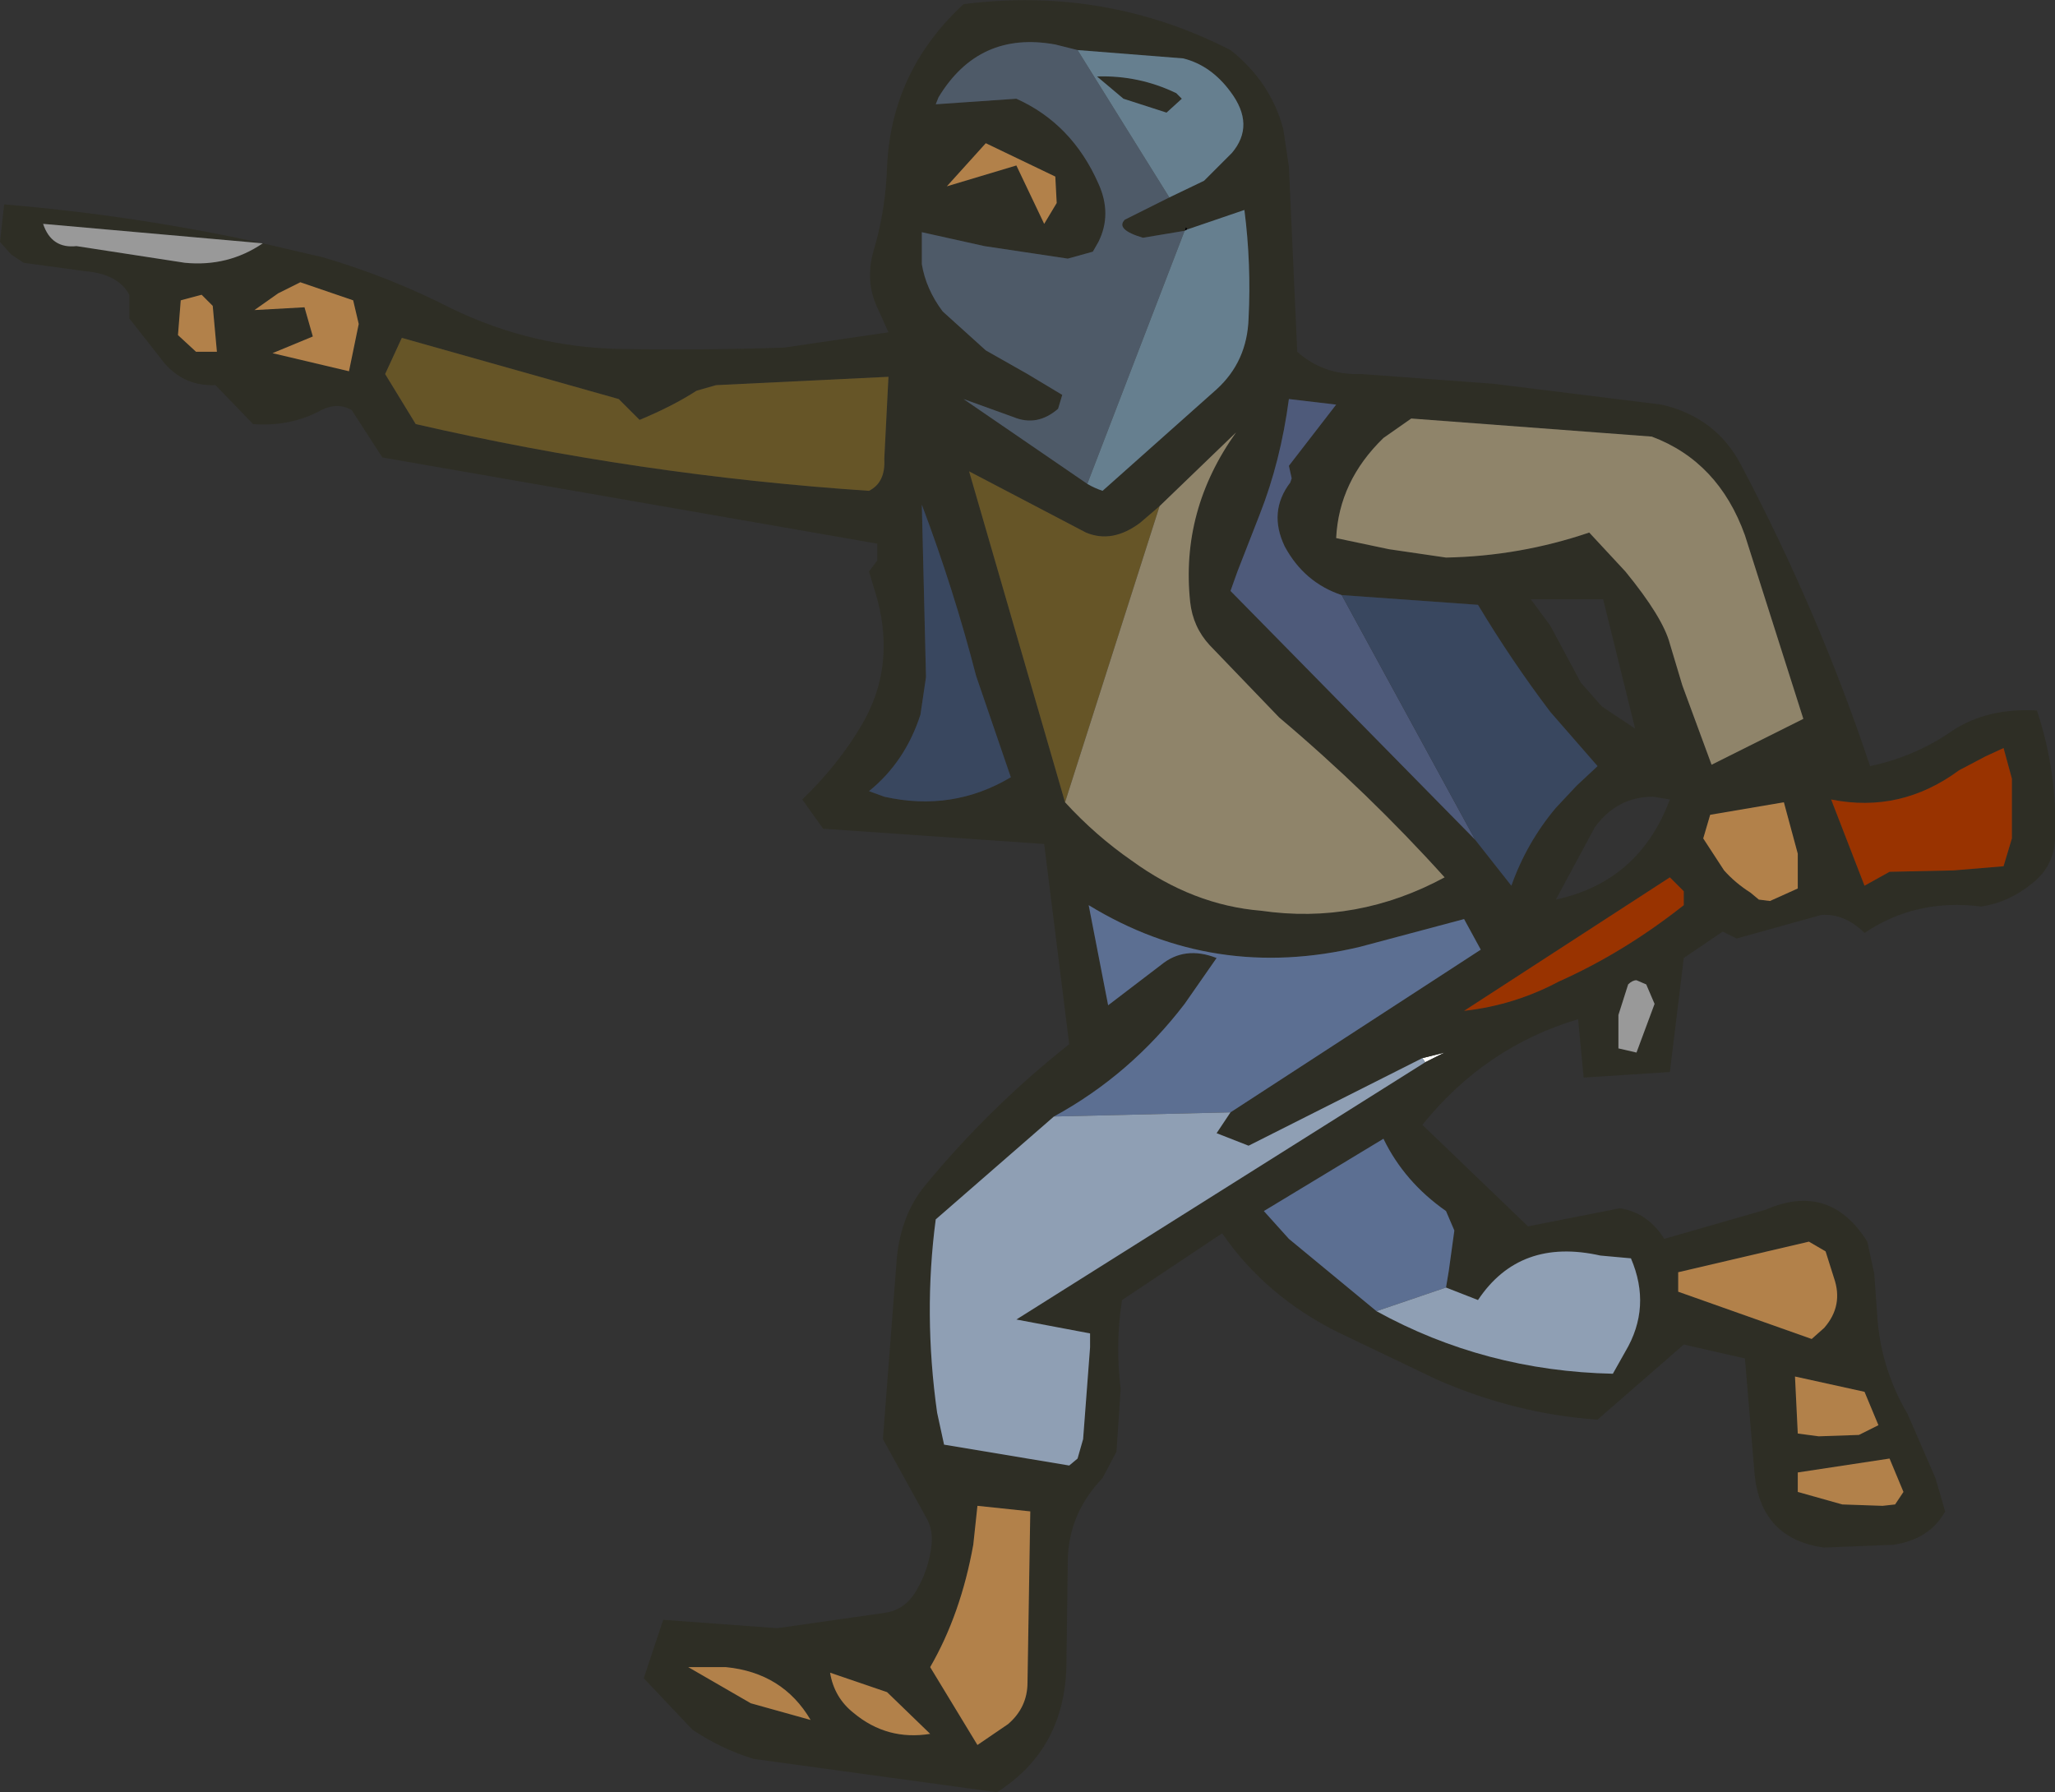
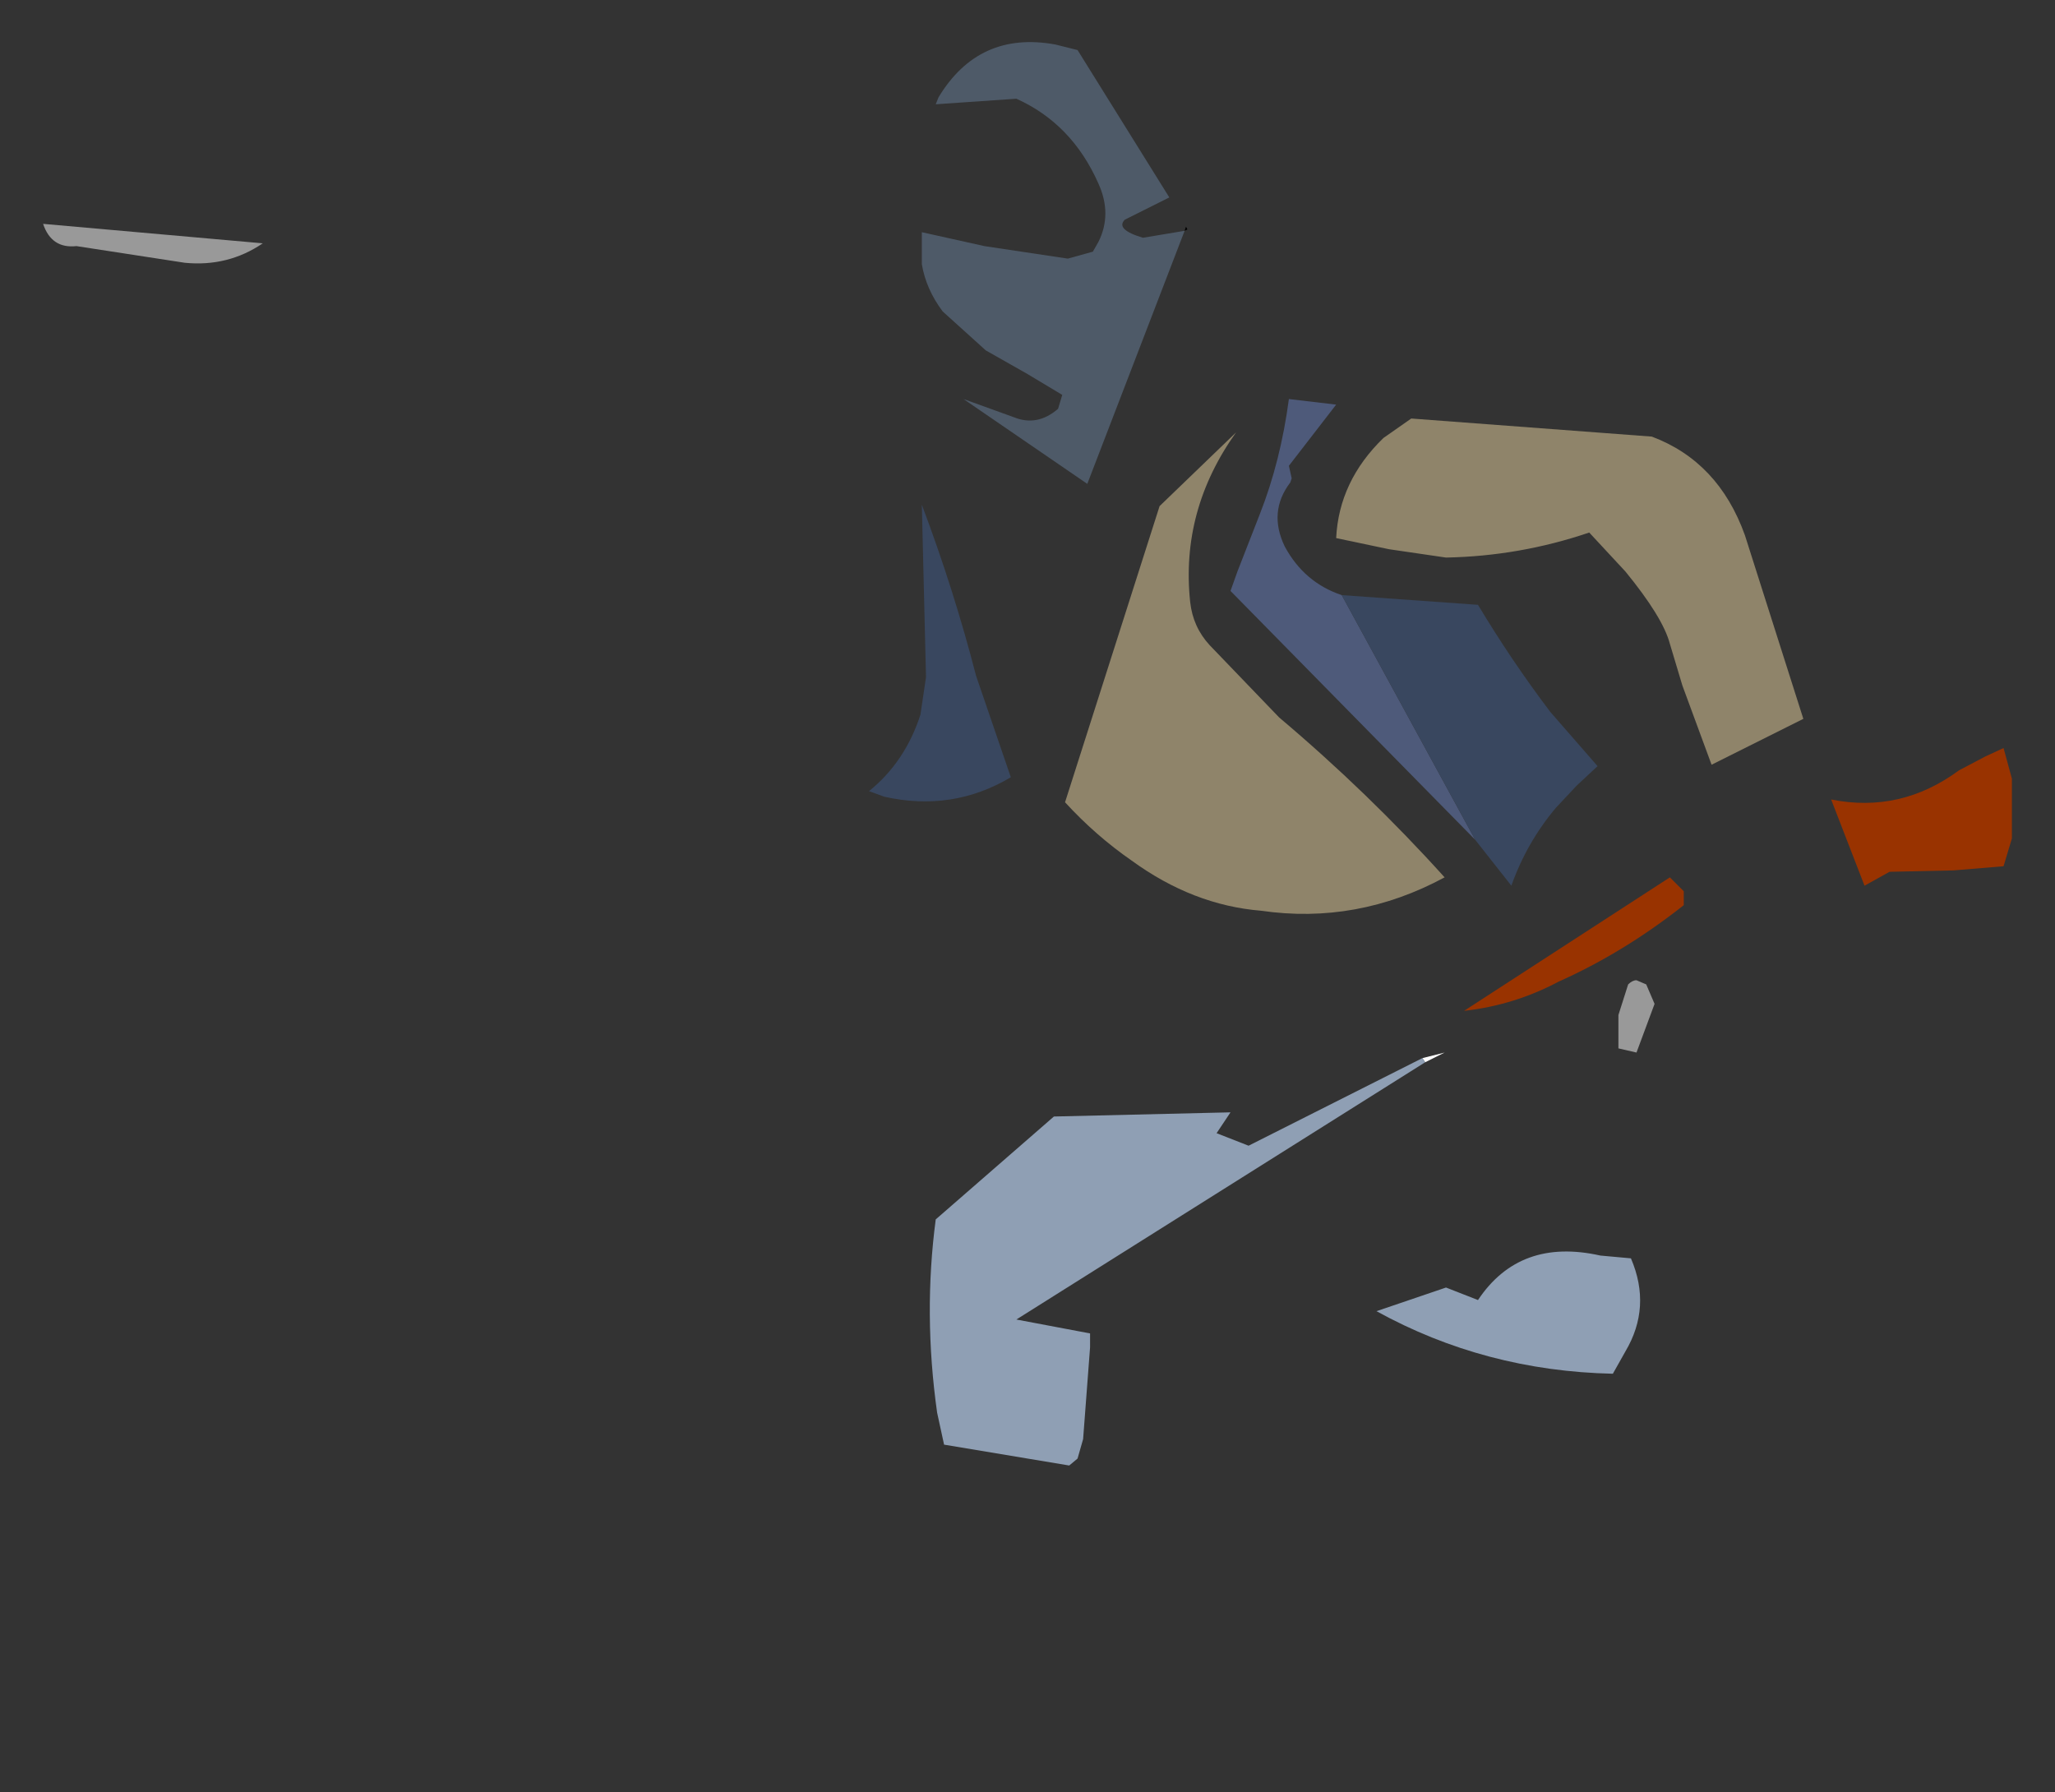
<svg xmlns="http://www.w3.org/2000/svg" height="64.45px" width="73.9px">
  <rect width="100%" height="100%" fill="#333333" stroke="none" />
  <g transform="matrix(1.0, 0.0, 0.0, 1.0, 36.95, 32.3)">
    <path d="M5.65 -24.0 L5.7 -24.15 5.75 -24.05 5.65 -24.0" fill="#000000" fill-rule="evenodd" stroke="none" />
    <path d="M14.2 5.75 L15.0 5.55 14.3 5.9 14.2 5.75" fill="#ffffff" fill-rule="evenodd" stroke="none" />
-     <path d="M1.05 -25.0 L1.0 -25.95 -1.5 -27.15 -2.9 -25.6 -0.4 -26.35 0.6 -24.25 1.05 -25.0 M3.45 -28.75 L2.5 -29.55 Q4.0 -29.6 5.35 -28.95 L5.55 -28.75 5.0 -28.25 3.45 -28.75 M1.8 -30.5 L1.0 -30.7 Q-1.75 -31.2 -3.2 -28.8 L-3.3 -28.55 -0.4 -28.75 Q1.6 -27.85 2.55 -25.7 3.05 -24.6 2.55 -23.6 L2.35 -23.25 1.45 -23.0 -1.55 -23.45 -3.8 -23.95 -3.8 -22.8 Q-3.65 -21.9 -3.05 -21.1 L-1.5 -19.7 0.0 -18.85 1.25 -18.1 1.1 -17.6 Q0.35 -16.95 -0.5 -17.3 L-2.3 -17.95 2.15 -14.9 Q2.4 -14.75 2.7 -14.65 L6.8 -18.3 Q7.9 -19.3 7.95 -20.85 8.05 -22.8 7.8 -24.75 L5.75 -24.05 5.7 -24.15 5.65 -24.0 4.15 -23.75 Q3.15 -24.05 3.5 -24.4 L5.1 -25.2 6.35 -25.8 7.35 -26.8 Q8.2 -27.8 7.3 -29.0 6.6 -29.95 5.6 -30.2 L1.8 -30.5 M9.4 -26.3 L9.7 -19.65 Q10.65 -18.8 12.0 -18.85 L16.75 -18.5 22.8 -17.75 Q24.75 -17.3 25.65 -15.6 28.45 -10.3 30.3 -4.75 31.95 -5.1 33.3 -6.05 34.55 -6.85 36.3 -6.75 37.05 -4.5 36.95 -2.1 36.9 -1.15 36.15 -0.55 35.3 0.15 34.3 0.3 31.95 0.0 30.1 1.25 29.4 0.55 28.55 0.6 L25.5 1.45 25.0 1.2 23.6 2.15 23.1 6.25 20.0 6.45 19.8 4.35 Q16.45 5.35 14.2 8.15 L18.0 11.8 21.3 11.15 Q22.3 11.3 22.9 12.25 L26.55 11.2 Q28.85 10.2 30.2 12.35 L30.45 13.5 30.55 14.9 Q30.65 16.85 31.65 18.55 L32.65 20.85 33.0 22.05 Q32.45 23.05 31.15 23.25 L28.65 23.35 Q26.4 23.05 26.15 20.75 L25.8 16.55 23.6 16.05 20.5 18.75 Q17.55 18.55 14.7 17.3 L11.15 15.6 Q8.55 14.3 7.0 12.05 L3.4 14.45 Q3.15 16.0 3.35 17.65 L3.2 19.9 2.7 20.85 Q1.5 22.1 1.45 23.75 L1.4 27.55 Q1.35 30.6 -1.1 32.15 L-9.85 30.95 Q-11.0 30.6 -12.05 29.9 L-13.8 28.05 -13.1 25.95 -9.0 26.25 -5.15 25.7 Q-4.4 25.6 -4.0 24.9 -3.55 24.15 -3.45 23.25 -3.4 22.75 -3.6 22.35 L-5.2 19.45 -4.7 12.95 Q-4.55 11.4 -3.7 10.35 -1.35 7.5 1.5 5.25 L0.6 -1.95 -7.35 -2.5 -8.1 -3.55 Q-6.8 -4.8 -5.95 -6.25 -4.75 -8.3 -5.4 -10.75 L-5.7 -11.75 -5.4 -12.15 -5.4 -12.75 -23.2 -15.85 -24.3 -17.55 Q-24.8 -17.85 -25.4 -17.55 -26.5 -16.95 -27.85 -17.05 L-29.2 -18.45 Q-30.45 -18.4 -31.2 -19.45 L-32.3 -20.85 -32.3 -21.7 Q-32.7 -22.45 -33.9 -22.55 L-36.1 -22.85 -36.55 -23.15 -36.95 -23.6 -36.8 -24.95 Q-32.05 -24.55 -27.5 -23.55 L-25.35 -23.05 Q-22.95 -22.35 -20.7 -21.2 -17.8 -19.8 -14.6 -19.75 -11.7 -19.7 -8.75 -19.8 L-5.0 -20.35 -5.45 -21.35 Q-5.85 -22.3 -5.5 -23.4 -5.1 -24.8 -5.05 -26.3 -4.9 -29.75 -2.3 -32.15 2.8 -32.8 7.3 -30.5 8.75 -29.35 9.2 -27.65 L9.4 -26.3 M12.8 -16.55 Q11.2 -15.0 11.1 -12.95 L13.0 -12.55 15.05 -12.25 Q17.7 -12.3 20.2 -13.15 L21.5 -11.75 Q22.85 -10.1 23.1 -9.15 L23.55 -7.65 24.6 -4.8 27.9 -6.45 25.8 -13.05 Q24.85 -15.7 22.45 -16.6 L13.8 -17.25 12.8 -16.55 M4.75 -14.1 L4.05 -13.5 Q3.05 -12.75 2.1 -13.15 L-1.05 -14.8 -2.1 -15.35 1.35 -3.45 Q2.45 -2.25 3.75 -1.35 5.95 0.25 8.4 0.45 11.85 0.95 15.0 -0.75 12.25 -3.8 9.05 -6.5 L6.55 -9.1 Q5.95 -9.75 5.85 -10.65 5.5 -13.95 7.5 -16.75 L4.75 -14.1 M11.3 -10.9 Q9.95 -11.35 9.25 -12.65 8.65 -13.9 9.45 -14.95 L9.5 -15.1 9.4 -15.55 11.1 -17.75 9.4 -17.95 Q9.1 -15.7 8.35 -13.8 L7.55 -11.75 7.3 -11.05 16.1 -2.1 17.4 -0.45 Q17.95 -2.0 19.0 -3.25 L19.75 -4.05 20.5 -4.75 18.8 -6.7 Q17.4 -8.55 16.2 -10.55 L11.3 -10.9 M22.5 -3.65 Q21.2 -3.65 20.4 -2.55 L19.0 0.05 Q22.0 -0.6 23.1 -3.55 L22.5 -3.65 M18.1 -10.75 L18.8 -9.8 19.9 -7.75 20.65 -6.9 21.85 -6.1 20.7 -10.75 18.1 -10.75 M23.6 -0.25 L23.1 -0.75 15.7 4.05 Q17.5 3.85 19.1 3.0 21.45 1.95 23.6 0.25 L23.6 -0.25 M24.55 -3.0 L24.3 -2.15 25.05 -1.0 Q25.45 -0.55 26.0 -0.2 L26.3 0.05 26.7 0.1 27.7 -0.35 27.7 -1.6 27.2 -3.45 24.55 -3.0 M28.9 -3.55 L30.1 -0.45 31.0 -0.95 33.3 -1.0 35.1 -1.15 35.4 -2.15 35.4 -4.3 35.1 -5.4 34.45 -5.1 33.5 -4.6 Q31.4 -3.05 28.9 -3.55 M-24.4 -18.95 L-24.05 -20.65 -24.25 -21.5 -26.15 -22.15 -26.95 -21.75 -27.8 -21.15 -26.0 -21.25 -25.7 -20.2 -27.15 -19.6 -24.4 -18.95 M-22.5 -20.15 L-23.1 -18.85 -22.0 -17.05 Q-13.95 -15.2 -5.7 -14.65 -5.1 -14.95 -5.15 -15.8 L-5.0 -18.75 -11.2 -18.45 -11.9 -18.25 Q-12.75 -17.7 -13.95 -17.2 L-14.7 -17.95 -22.5 -20.15 M-29.9 -19.65 L-29.3 -19.65 -29.15 -19.65 -29.3 -21.3 -29.7 -21.7 -30.45 -21.5 -30.55 -20.25 -29.9 -19.65 M-27.5 -23.55 L-35.4 -24.25 Q-35.1 -23.35 -34.2 -23.45 L-30.3 -22.85 Q-28.75 -22.7 -27.5 -23.55 M-3.65 -7.95 L-3.85 -6.6 Q-4.4 -4.9 -5.7 -3.85 L-5.15 -3.65 Q-2.7 -3.1 -0.6 -4.35 L-1.85 -8.0 Q-2.65 -11.1 -3.8 -14.15 L-3.65 -7.95 M-1.8 21.85 L-1.95 23.25 Q-2.4 25.75 -3.5 27.65 L-1.8 30.45 -0.7 29.7 Q0.0 29.1 0.0 28.2 L0.1 22.05 -1.8 21.85 M0.95 7.85 L-3.3 11.55 Q-3.75 14.95 -3.25 18.5 L-3.0 19.65 1.5 20.4 1.8 20.15 2.0 19.45 2.25 16.15 2.25 15.65 -0.4 15.15 14.3 5.9 15.0 5.55 14.2 5.75 7.95 8.9 6.8 8.45 7.3 7.7 16.3 1.85 15.7 0.75 11.95 1.75 Q6.7 3.0 2.2 0.25 L2.9 3.85 4.8 2.4 Q5.65 1.7 6.8 2.15 L5.65 3.8 Q3.7 6.35 0.95 7.85 M-9.95 28.95 L-7.8 29.55 Q-8.8 27.85 -10.85 27.65 L-12.2 27.65 -9.95 28.95 M-3.5 30.05 L-5.05 28.55 -7.1 27.85 Q-6.95 28.75 -6.25 29.3 -5.05 30.3 -3.5 30.05 M21.6 3.1 L21.25 4.2 21.25 5.4 21.9 5.55 22.55 3.8 22.25 3.1 21.9 2.95 Q21.75 2.95 21.6 3.1 M29.0 13.65 L28.7 12.7 28.1 12.35 23.4 13.45 23.4 14.15 28.2 15.85 28.65 15.45 Q29.35 14.65 29.0 13.65 M30.1 17.75 L27.6 17.2 27.7 19.25 28.45 19.35 29.9 19.3 30.6 18.95 30.1 17.75 M12.55 14.85 Q16.45 17.0 21.05 17.1 L21.5 16.3 Q22.45 14.7 21.7 12.95 L20.6 12.85 Q17.7 12.2 16.2 14.45 L15.05 14.0 15.15 13.4 15.35 11.95 15.05 11.25 Q13.55 10.2 12.8 8.65 L8.5 11.25 9.4 12.25 12.55 14.85 M27.7 20.65 L27.7 21.35 29.3 21.8 30.75 21.85 31.2 21.8 31.5 21.35 31.0 20.15 27.7 20.65" fill="#2e2e25" fill-rule="evenodd" stroke="none" />
-     <path d="M1.05 -25.0 L0.6 -24.25 -0.4 -26.35 -2.9 -25.6 -1.5 -27.15 1.0 -25.95 1.05 -25.0 M24.55 -3.0 L27.2 -3.45 27.7 -1.6 27.7 -0.35 26.7 0.1 26.3 0.05 26.0 -0.2 Q25.45 -0.55 25.05 -1.0 L24.3 -2.15 24.55 -3.0 M-24.4 -18.95 L-27.15 -19.6 -25.7 -20.2 -26.0 -21.25 -27.8 -21.15 -26.95 -21.75 -26.15 -22.15 -24.25 -21.5 -24.05 -20.65 -24.4 -18.95 M-29.9 -19.65 L-30.55 -20.25 -30.45 -21.5 -29.7 -21.7 -29.3 -21.3 -29.15 -19.65 -29.3 -19.65 -29.9 -19.65 M-1.8 21.85 L0.1 22.05 0.0 28.2 Q0.0 29.1 -0.7 29.7 L-1.8 30.45 -3.5 27.65 Q-2.4 25.75 -1.95 23.25 L-1.8 21.85 M-3.5 30.05 Q-5.05 30.3 -6.25 29.3 -6.95 28.75 -7.1 27.85 L-5.05 28.55 -3.5 30.05 M-9.95 28.95 L-12.2 27.65 -10.85 27.65 Q-8.8 27.85 -7.8 29.55 L-9.95 28.95 M30.1 17.75 L30.6 18.95 29.9 19.3 28.45 19.35 27.7 19.25 27.6 17.2 30.1 17.75 M29.0 13.65 Q29.35 14.65 28.65 15.45 L28.2 15.85 23.4 14.15 23.4 13.45 28.1 12.35 28.7 12.7 29.0 13.65 M27.7 20.65 L31.0 20.15 31.5 21.35 31.2 21.8 30.75 21.85 29.3 21.8 27.7 21.35 27.7 20.65" fill="#b2814a" fill-rule="evenodd" stroke="none" />
    <path d="M-27.5 -23.55 Q-28.75 -22.7 -30.3 -22.85 L-34.2 -23.45 Q-35.1 -23.35 -35.4 -24.25 L-27.5 -23.55 M21.6 3.1 Q21.75 2.95 21.9 2.95 L22.25 3.1 22.55 3.8 21.9 5.55 21.25 5.4 21.25 4.2 21.6 3.1" fill="#999999" fill-rule="evenodd" stroke="none" />
    <path d="M16.1 -2.1 L7.3 -11.05 7.55 -11.75 8.35 -13.8 Q9.1 -15.7 9.4 -17.95 L11.1 -17.75 9.4 -15.55 9.5 -15.1 9.45 -14.95 Q8.65 -13.9 9.25 -12.65 9.95 -11.35 11.3 -10.9 L16.1 -2.1" fill="#4e5a7a" fill-rule="evenodd" stroke="none" />
    <path d="M2.15 -14.9 L-2.3 -17.95 -0.5 -17.3 Q0.35 -16.95 1.1 -17.6 L1.25 -18.1 0.0 -18.85 -1.5 -19.7 -3.05 -21.1 Q-3.65 -21.9 -3.8 -22.8 L-3.8 -23.95 -1.55 -23.45 1.45 -23.0 2.35 -23.25 2.55 -23.6 Q3.05 -24.6 2.55 -25.7 1.6 -27.85 -0.4 -28.75 L-3.3 -28.55 -3.2 -28.8 Q-1.75 -31.2 1.0 -30.7 L1.8 -30.5 5.1 -25.2 3.5 -24.4 Q3.15 -24.05 4.15 -23.75 L5.65 -24.0 2.15 -14.9" fill="#4e5a68" fill-rule="evenodd" stroke="none" />
-     <path d="M1.35 -3.45 L-2.1 -15.35 -1.05 -14.8 2.1 -13.15 Q3.05 -12.75 4.05 -13.5 L4.75 -14.1 1.35 -3.45 M-22.5 -20.15 L-14.7 -17.95 -13.95 -17.2 Q-12.75 -17.7 -11.9 -18.25 L-11.2 -18.45 -5.0 -18.75 -5.15 -15.8 Q-5.1 -14.95 -5.7 -14.65 -13.95 -15.2 -22.0 -17.05 L-23.1 -18.85 -22.5 -20.15" fill="#665527" fill-rule="evenodd" stroke="none" />
-     <path d="M3.45 -28.75 L5.0 -28.25 5.55 -28.75 5.35 -28.95 Q4.0 -29.6 2.5 -29.55 L3.45 -28.75 M1.8 -30.5 L5.6 -30.2 Q6.6 -29.95 7.3 -29.0 8.2 -27.8 7.35 -26.8 L6.35 -25.8 5.1 -25.2 1.8 -30.5 M5.75 -24.05 L7.8 -24.75 Q8.05 -22.8 7.95 -20.85 7.9 -19.3 6.8 -18.3 L2.7 -14.65 Q2.4 -14.75 2.15 -14.9 L5.65 -24.0 5.75 -24.05" fill="#667f8f" fill-rule="evenodd" stroke="none" />
    <path d="M12.8 -16.55 L13.8 -17.25 22.45 -16.6 Q24.85 -15.7 25.8 -13.05 L27.9 -6.45 24.6 -4.8 23.55 -7.65 23.1 -9.15 Q22.85 -10.1 21.5 -11.75 L20.2 -13.15 Q17.7 -12.3 15.05 -12.25 L13.0 -12.55 11.1 -12.95 Q11.2 -15.0 12.8 -16.55 M4.75 -14.1 L7.5 -16.75 Q5.5 -13.95 5.85 -10.65 5.95 -9.75 6.55 -9.1 L9.05 -6.5 Q12.25 -3.8 15.0 -0.75 11.85 0.95 8.4 0.45 5.95 0.25 3.75 -1.35 2.45 -2.25 1.35 -3.45 L4.75 -14.1" fill="#8f846a" fill-rule="evenodd" stroke="none" />
    <path d="M23.6 -0.25 L23.6 0.25 Q21.45 1.95 19.1 3.0 17.5 3.85 15.7 4.05 L23.1 -0.75 23.6 -0.25 M28.9 -3.55 Q31.4 -3.05 33.5 -4.6 L34.45 -5.1 35.1 -5.4 35.4 -4.3 35.4 -2.15 35.1 -1.15 33.3 -1.0 31.0 -0.95 30.1 -0.45 28.9 -3.55" fill="#993300" fill-rule="evenodd" stroke="none" />
-     <path d="M0.95 7.85 Q3.7 6.35 5.65 3.8 L6.8 2.15 Q5.65 1.7 4.8 2.4 L2.9 3.85 2.2 0.25 Q6.7 3.0 11.95 1.75 L15.7 0.75 16.3 1.85 7.3 7.7 0.95 7.85 M12.55 14.85 L9.4 12.25 8.5 11.25 12.8 8.65 Q13.55 10.2 15.05 11.25 L15.35 11.95 15.15 13.4 15.05 14.0 12.55 14.85" fill="#5c6f92" fill-rule="evenodd" stroke="none" />
    <path d="M14.3 5.9 L-0.4 15.15 2.25 15.65 2.25 16.15 2.0 19.45 1.8 20.15 1.5 20.4 -3.0 19.65 -3.25 18.5 Q-3.75 14.95 -3.3 11.55 L0.95 7.85 7.3 7.7 6.8 8.45 7.95 8.9 14.2 5.75 14.3 5.9 M15.05 14.0 L16.2 14.45 Q17.7 12.2 20.6 12.85 L21.7 12.95 Q22.45 14.7 21.5 16.3 L21.05 17.1 Q16.45 17.0 12.55 14.85 L15.05 14.0" fill="#8f9fb4" fill-rule="evenodd" stroke="none" />
    <path d="M11.3 -10.9 L16.2 -10.55 Q17.4 -8.55 18.8 -6.7 L20.5 -4.75 19.75 -4.05 19.0 -3.25 Q17.95 -2.0 17.4 -0.45 L16.1 -2.1 11.3 -10.9 M-3.65 -7.95 L-3.8 -14.15 Q-2.65 -11.1 -1.85 -8.0 L-0.6 -4.35 Q-2.7 -3.1 -5.15 -3.65 L-5.7 -3.85 Q-4.4 -4.9 -3.85 -6.6 L-3.65 -7.95" fill="#39475f" fill-rule="evenodd" stroke="none" />
  </g>
</svg>